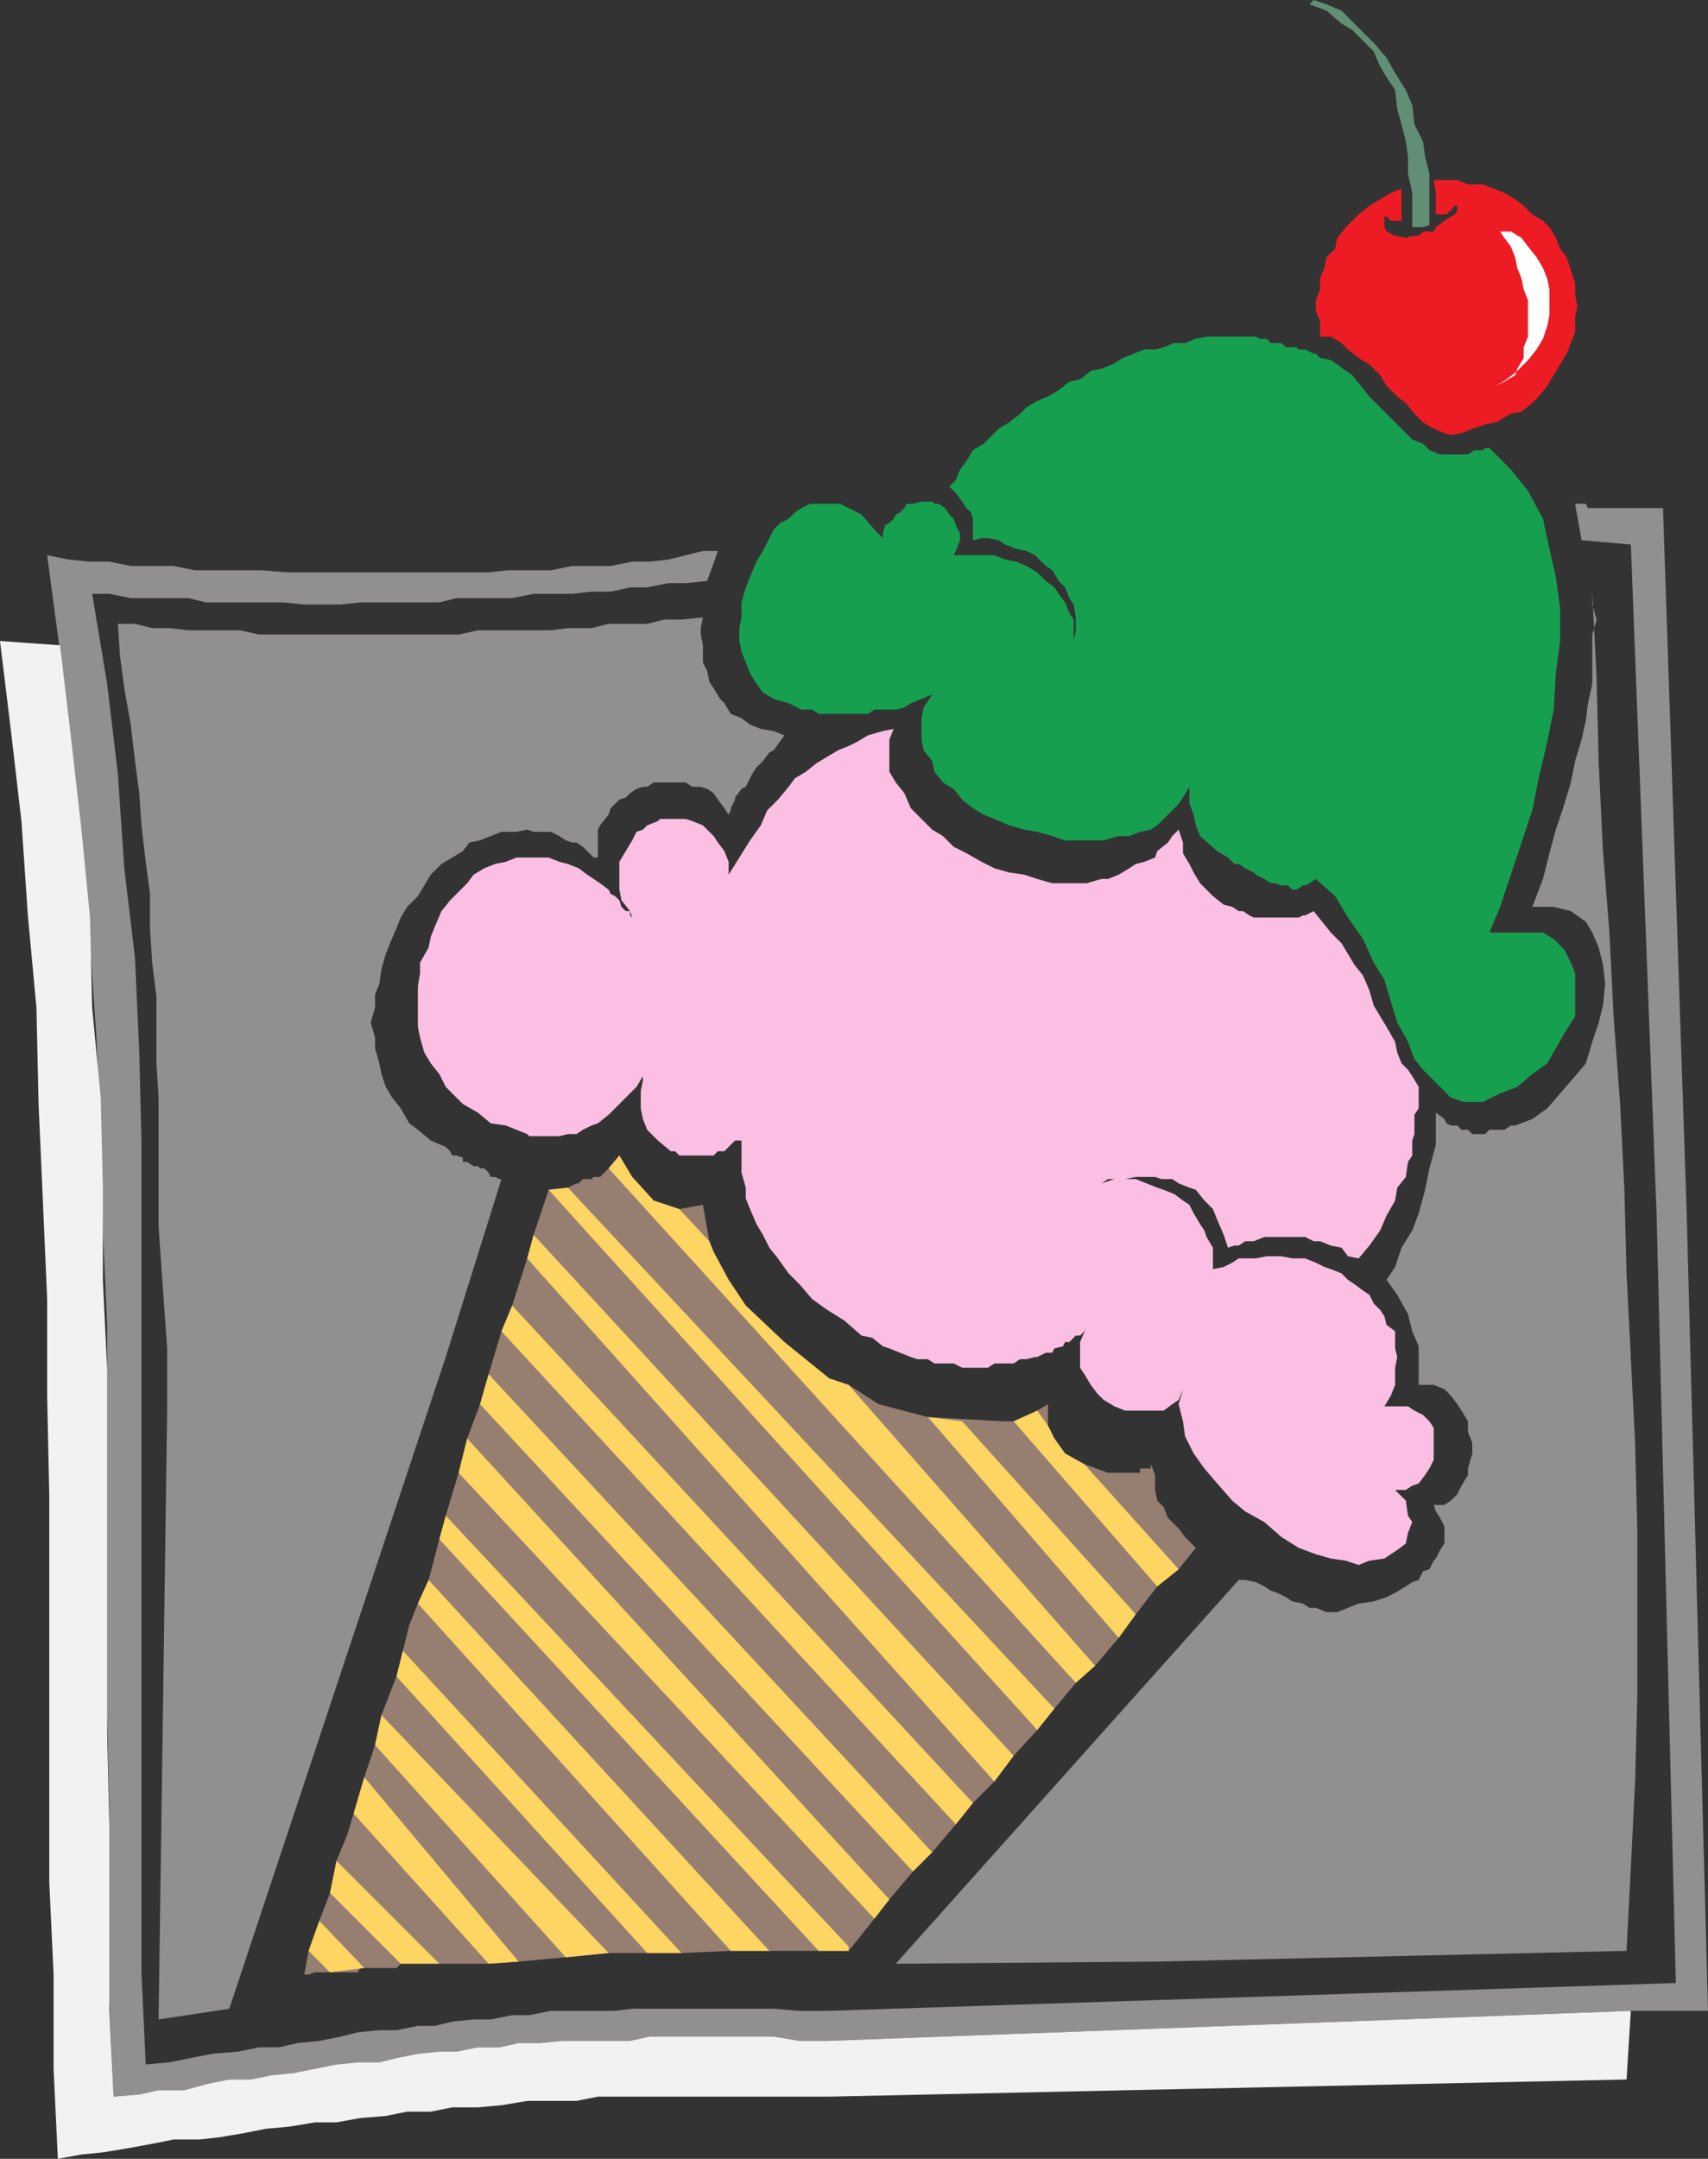
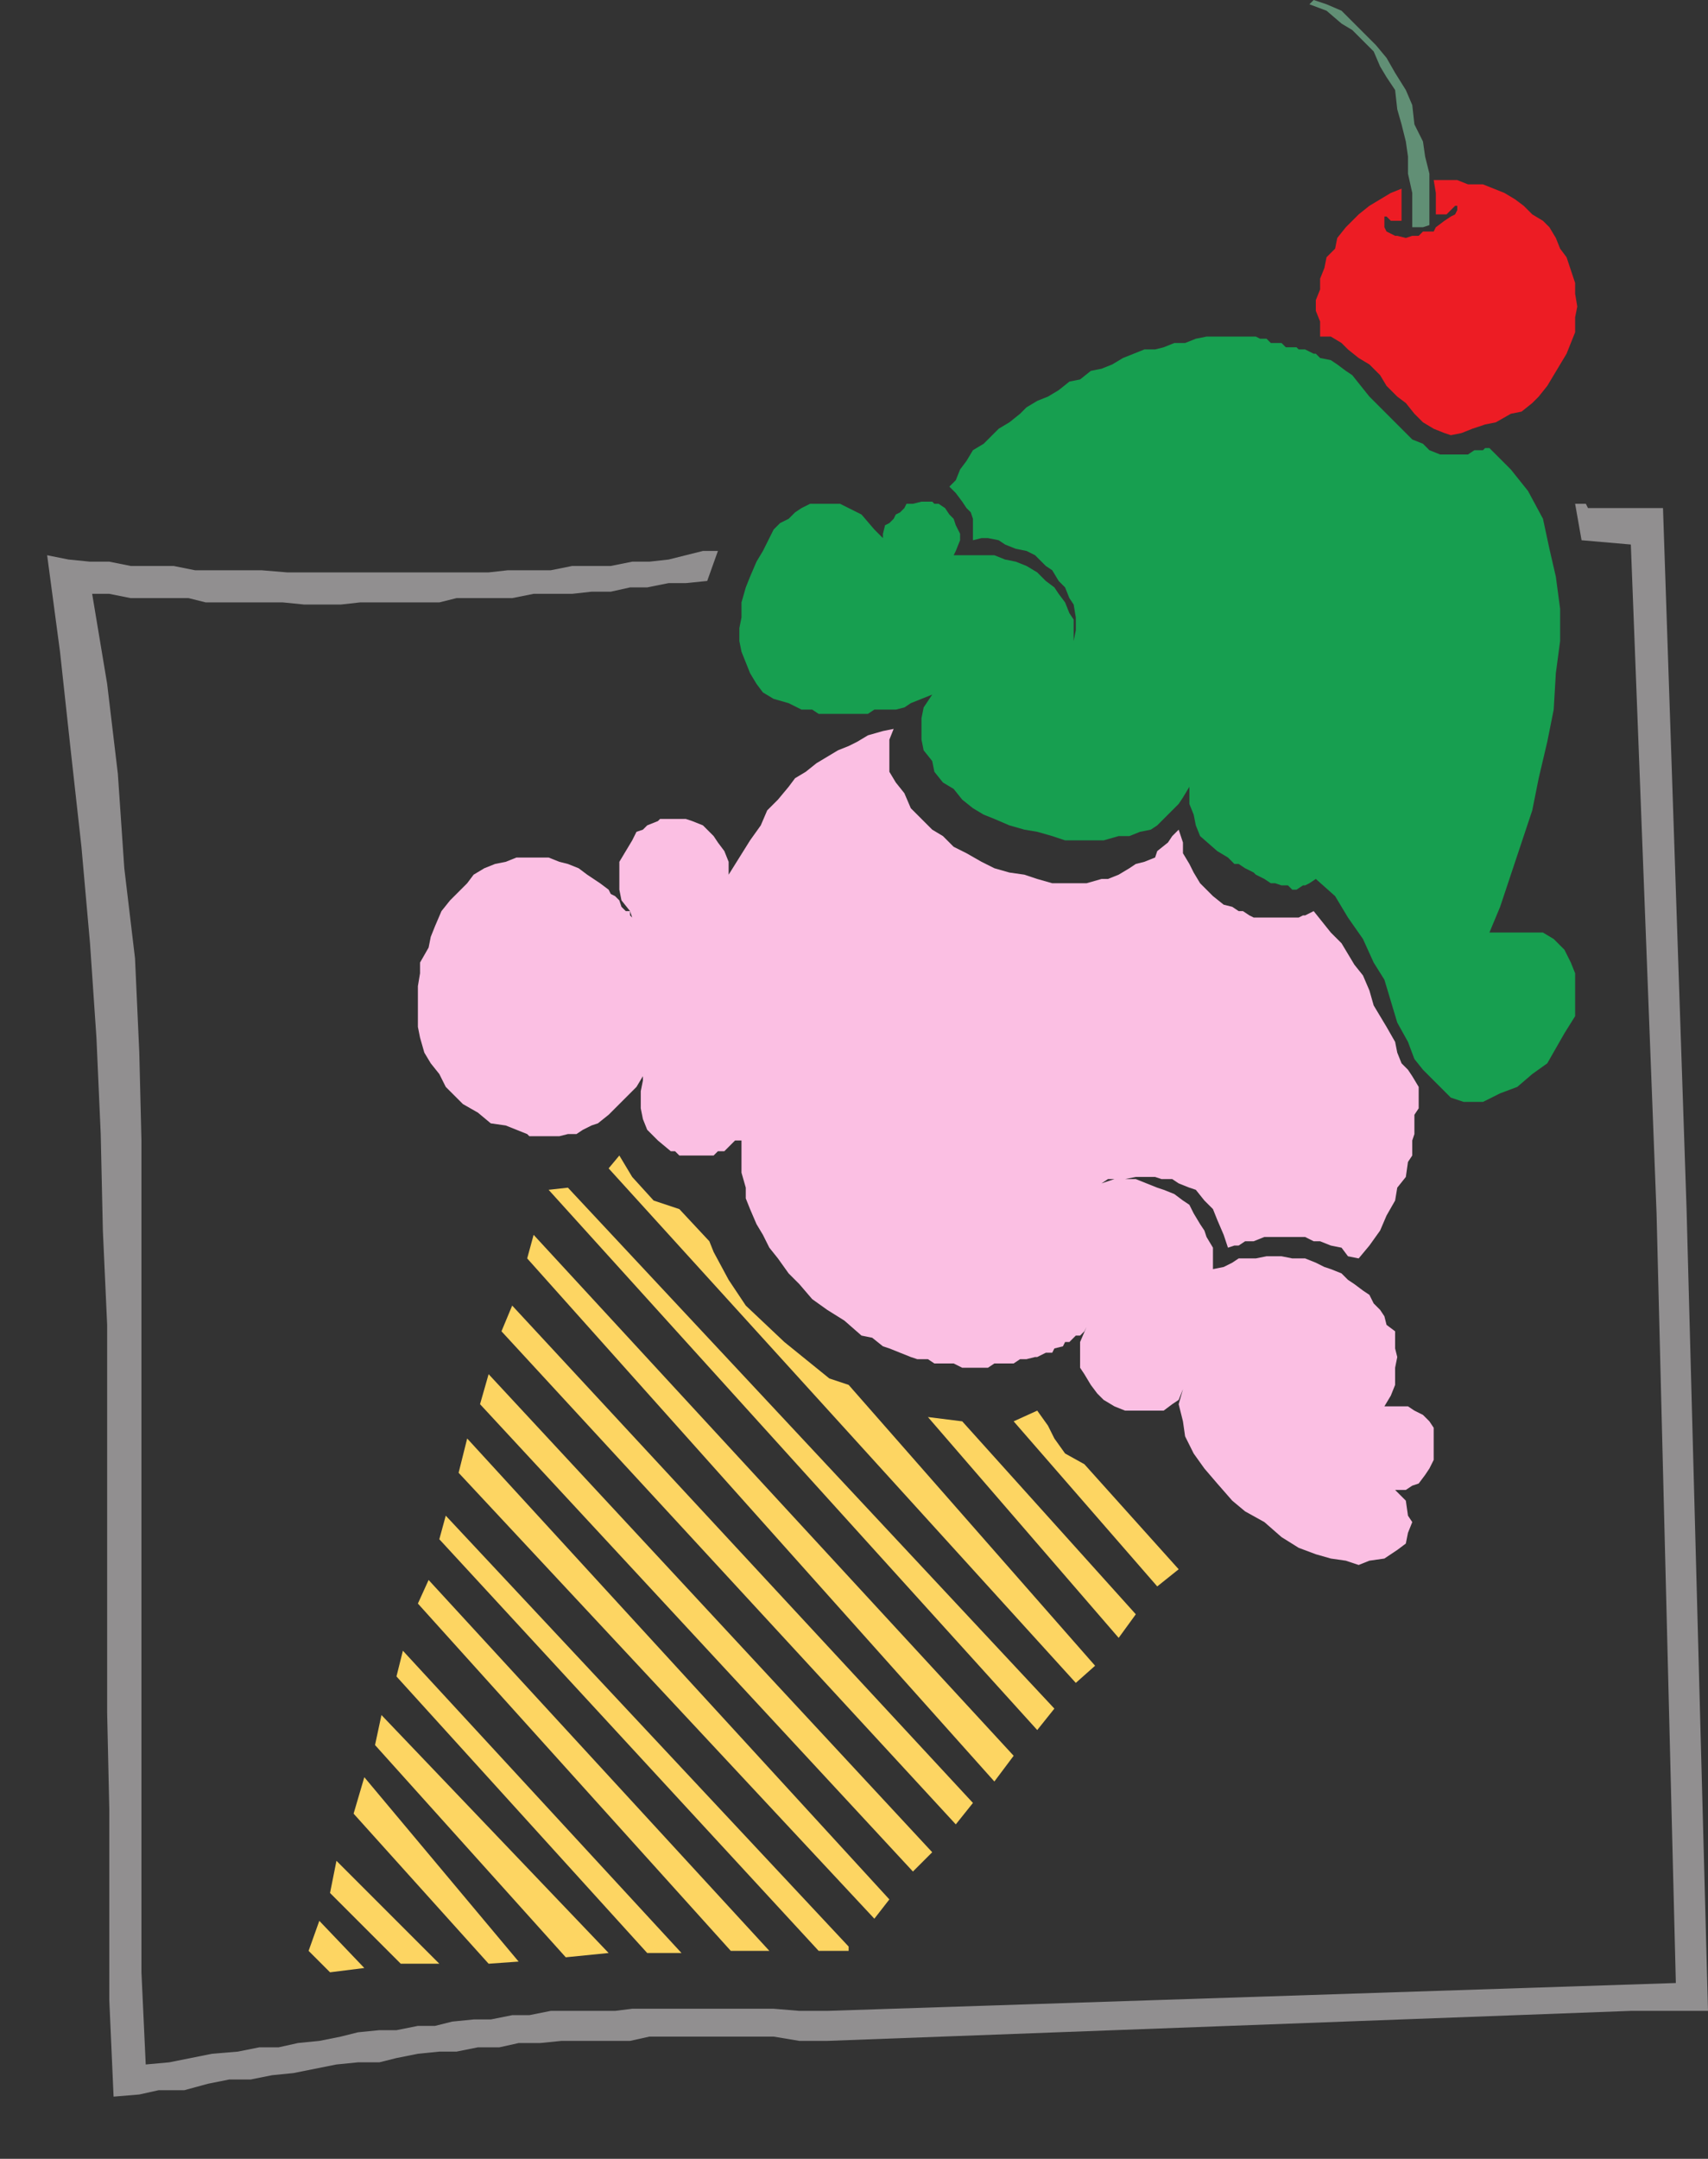
<svg xmlns="http://www.w3.org/2000/svg" width="597.75" height="755.25">
  <rect width="100%" height="100%" fill="#333333" stroke="none" />
-   <path fill="#918f90" fill-rule="evenodd" d="M58.5 474.75v-3l-1.5-21L55.5 429v-45l-.75-12v-23.25l-1.5-12-.75-12v-12L51 301.5l-1.5-12.75-.75-11.25-1.5-11.25-1.5-12.75-2.25-12.75L42 229.5l-.75-11.25h6l6 1.5h6l6.75.75h18l6.75 1.5h69.75l6.75-1.5h25.5l6-.75H207l6-1.5h13.5l6-1.5h6l7.5-.75-.75 3.75V222l.75 3.75v6l1.5 3 .75 3.75 1.5 2.25 2.25 3.75 1.5 1.5 2.25 3.75 3.75 1.5 3 2.25 3.75 1.5 4.5.75 3.75 1.5-3.75 5.25-1.5.75-2.25 3-2.25 2.25-1.5 2.25-2.25 4.5-1.5.75-2.25 3v.75l-1.5 3v.75L255 285l-1.5-2.25-2.25-3-1.5-2.25-2.25-1.5-2.25-.75h-3l-2.25-1.5h-11.25l-2.25 1.5H225l-2.25.75-2.25 1.5-1.5 1.5-2.25.75-3 3L213 285l-3 3.75-.75 1.5v12V300h-1.5l-3.75-3.75-2.25-1.5h-1.5L198 294l-2.25-1.5-3-1.5h-6l-2.25-.75-3.75.75h-5.25l-7.5 3-3.75.75-2.25 3-7.5 4.5-3.75 3.75-4.5 7.5-3.75 3.75-2.25 3.75-1.5 3.75-2.25 5.25-1.5 3.75-1.5 5.25-.75 5.25-1.5 3.75v4.5l-1.5 5.25 1.5 5.25v3.75l1.5 5.25.75 3.75 1.5 4.5 2.25 3.75 3 3.75 3 5.25 3 2.25 4.5 3.75 5.25 2.25 1.5 1.5.75 1.5h1.5l2.25.75v1.5h1.5l2.25 1.5h1.5l.75.75h1.5l1.5 1.5.75 1.5h1.5l1.5.75h.75L156 474.75H58.5m438 0V471l-2.25-5.25-1.5-6L489 453l-3.75-5.25 3-4.5 2.25-6.75 3.75-6 2.25-6 2.25-8.25 1.5-7.5 2.25-8.25v-11.25l3 2.25.75 1.5 1.5.75H510l1.5 1.5h2.25l1.5 1.5h4.5l1.5-1.5h5.25l2.25-1.5h1.5l6-2.25 5.25-3.75 4.5-5.25 5.25-6L555 372l2.25-7.5 2.25-6.75 1.5-6 .75-7.5-.75-6.75-1.5-6-2.25-5.25-2.25-3.75-5.25-3.75-6-1.5h-7.5l3.75-9.75 2.25-9 2.25-8.25 3-9 2.25-7.5 1.5-7.5 2.25-7.5L555 252l.75-6 1.5-6.75V222l1.5-5.25-1.5-5.25V207l1.5 30 .75 30 1.5 30.75 2.25 28.5 1.5 30 2.25 30 1.5 30 .75 29.25 1.5 29.25H496.5m-438 0v18.75l-3 213 24.75-3.75 75.75-228H58.5m438 0v9.75h5.25l3.75 1.5 2.25 2.25 2.25 3 1.5 2.25 2.25 3.75V501l1.5 3.75v3.75l-1.5 5.25V516l-2.25 3.75-1.5 3-2.25 2.25-2.25 1.5h-3.75l.75 2.25L504 531l1.5 3v6l-1.5 2.25-1.5 3-.75.75-1.5 3-2.25.75-1.5 3-2.25.75L492 555l-3.75 2.25-3 1.5-4.5 1.5-5.25.75-7.5 3h-3.75l-3.75-1.5h-2.25L456 561l-3.75-.75-2.25-1.5-3-1.5-2.25-.75-2.25-1.5-3-1.5-3.75-.75h-2.25L313.5 687l91.5-.75 164.25-3.75 1.5-29.25 1.5-30L573 594v-59.25l-.75-30-1.5-29.25v-.75H496.5" />
  <path fill="#918f90" fill-rule="evenodd" d="m247.5 203.25-7.5.75h-6l-7.5 1.5h-6l-6.75 1.5H207l-6.75.75h-13.5l-7.5 1.5h-19.5l-6 1.5H126l-6.75.75H106.5l-7.5-.75H72l-6-1.5H45.75l-7.5-1.5h-6l5.25 31.5 3.75 31.5 2.25 33 3.75 31.5 1.5 33L49.5 399v291l1.5 32.25 8.25-.75 15-3 9-.75 7.5-1.5h6.75l6.75-1.5 7.5-.75 7.5-1.5 6-1.5 7.5-.75h6l7.5-1.5h6l6-1.5 7.5-.75h6l7.5-1.5h6l7.5-1.5h22.5l6-.75h49.5l9 .75h9.75l297-9.75-6.75-269.25-9-234-17.25-1.5-2.25-12.75H555l.75 1.5H582L590.25 423l7.5 280.5h-27L289.5 714h-9.75l-9-1.5h-43.5l-6.75 1.5h-24l-7.5.75h-7.5l-6.75 1.5h-7.5l-7.5 1.5h-6l-7.5.75-7.5 1.5-6 1.5h-7.5l-7.5.75-15 3-7.5.75-7.5 1.5h-7.5l-7.5 1.5-8.25 2.25h-9l-6.75 1.5-9 .75-1.5-33.75V633l-.75-33.75V463.5l-1.5-33-.75-33.75-1.5-33.75-2.25-33-3-33.75-3.75-33.75L21 228l-4.5-33.75 7.5 1.5 7.5.75h6.75l7.5 1.5h15l7.5 1.5H91.5l9 .75H171l6.75-.75h15l7.5-1.5h13.5l7.5-1.5h6l6.75-.75 12-3h5.25l-3.75 10.5" />
-   <path fill="#f2f2f2" fill-rule="evenodd" d="M0 224.25 3.75 255l3.75 32.25 2.25 33 3 32.25.75 33.75L15 420l1.5 34.5v33.75l.75 35.25v135l1.5 32.25v33l1.5 31.5 8.25-1.5L36 753l9-1.5 8.25-1.5 7.5-1.5h9l6.75-.75 9-1.5 7.5-1.5 8.25-.75 9-1.5h7.5L126 741l9-.75 7.5-1.5h8.25l7.5-1.5h9l8.25-.75 9-1.5h17.25l7.5-1.5h81l279-6 1.5-24L289.5 714h-9.75l-9-1.5h-43.5l-6.75 1.5h-24l-7.5.75h-7.5l-6.75 1.5h-7.5l-7.5 1.5h-6l-7.5.75-7.5 1.5-6 1.5h-7.5l-7.5.75-15 3-7.5.75-7.5 1.5h-7.5l-7.5 1.5-8.25 2.25h-9l-6.75 1.5-9 .75-1.5-30.75v-64.5l-.75-31.5v-127.5l-1.5-31.5V415.5l-.75-31.5-3-31.5-.75-31.5-3-30.75-3.75-33-3.75-31.5-21-1.5" />
  <path fill="#179f50" fill-rule="evenodd" d="M375.75 224.25v-7.5l-1.5-2.25-1.5-3.75-2.25-3-1.5-2.25-3-2.25-3-3-3.75-2.25-3.75-1.5-3.75-.75-3.75-1.5h-14.25l.75-1.5L336 189v-2.25l-1.5-3-.75-2.25-1.5-1.5-1.5-2.25-2.25-1.5H327l-.75-.75h-3.75l-3 .75h-2.25l-.75 1.5-1.5 1.5-1.5.75-.75 1.5-1.5 1.5-1.5.75-.75 3v1.5l-3-3-4.5-5.25-7.5-3.75h-10.5l-3 1.5-2.25 1.5-2.25 2.25-3 1.5-2.25 2.25-3.75 7.5-2.25 3.75-2.25 5.25-1.5 3.75-1.5 5.25V216l-.75 3.75v4.5l.75 3.75 3 7.5 2.25 3.75 2.25 3 3.75 2.25L276 246l4.5 2.25h3.75l2.25 1.5h17.25l2.25-1.5h7.5l3-.75 2.25-1.5 7.5-3-3 4.5-.75 3.75v7.5l.75 3.75 3 3.75.75 3.75 3 3.75 3.75 2.25 3 3.75 3.75 3 3.75 2.25 3.75 1.5 5.25 2.25 5.25 1.5 4.5.75 5.25 1.5 4.5 1.5h13.5l5.25-1.5h3.75L399 291l3.75-.75 2.25-1.5 7.5-7.5L414 279l2.25-3.75v-3 9l1.5 3.75.75 3.75 1.5 3.75 6 5.25 3.75 2.25 2.25 2.25h1.5l2.25 1.5 3 1.5.75.75 3 1.5 2.25 1.5h1.5l2.25.75h2.25l1.5 1.5h1.5l2.25-1.5h.75l1.5-.75 2.25-1.5 6.75 6 4.5 7.5 5.25 7.5 3.75 8.25 3.75 6 4.5 15 3.75 6.75 2.25 6 3 3.75 9.75 9.75 4.5 1.5H519l6-3 6-2.25 5.25-4.5 5.25-3.75 6-10.5 3.75-6v-15l-1.5-3.75-2.25-4.5-3.75-3.75-3.75-2.25h-18.75l3.75-9 11.25-33.75 2.25-11.25 3-12.75 2.25-11.25.75-12.75 1.5-11.25V213l-1.5-11.25-2.25-9.75-2.25-10.5-5.25-9.75-6-7.5-7.5-7.5h-1.5l-.75.75h-3l-2.25 1.5H504l-3.75-1.5-2.25-2.25-3.75-1.5-15-15-6-7.5-2.25-1.5-3-2.25-2.25-1.5-3.75-.75-1.5-1.5h-.75l-3-1.5h-2.25l-.75-.75H450l-1.5-1.5h-3.75l-1.5-1.5H441l-1.5-.75h-17.25l-3.75.75-3.75 1.5H411l-3.75 1.5-3 .75h-3.75l-7.5 3-3.75 2.25-3.75 1.5-3.75.75-3.75 3-3.75.75-3.75 3-3.75 2.25-3.75 1.5-3.75 2.25-2.25 2.25-3.75 3-3.75 2.25-5.25 5.25-3.75 2.25-2.25 3.75-2.25 3-1.5 3.75-2.25 2.25 2.25 2.25 2.25 3 1.5 2.25 1.5 1.5.75 2.25v7.5l3-.75h2.25l3.75.75 2.25 1.5 3.75 1.5 3.75.75 3 1.5L366 198l2.25 1.5 2.25 3.75 2.25 2.25 1.5 3.75 1.5 2.25.75 4.5v4.5l-.75 3.75" />
  <path fill="#fbbfe3" fill-rule="evenodd" d="m496.5 380.25-2.25-3.75-1.5-2.25-2.25-2.25-1.5-3.75-.75-3.75-3-5.25-4.5-7.5-1.5-5.25-2.25-5.25-3-3.75-4.5-7.5-3.75-3.75-6-7.5-3 1.5H456l-1.5.75h-15.75l-1.5-.75-2.25-1.5h-1.5l-2.25-1.5-3-.75-3.75-3-4.5-4.5-2.25-3.75-1.5-3-2.25-3.75v-3.75l-1.5-4.5-2.25 2.25-1.5 2.25-3.75 3-.75 2.25-3.75 1.5-3 .75-2.25 1.5-3.75 2.25-3.75 1.5h-2.25l-5.25 1.5h-12l-5.25-1.5-4.5-1.5-5.25-.75-5.25-1.5-4.5-2.25-5.25-3-4.5-2.25-3.75-3.75-3.75-2.25-7.5-7.5-2.25-5.25-3-3.75-2.25-3.75v-11.25l1.5-3.75-3.75.75-5.25 1.5-3.75 2.25-3 1.5-3.75 1.5-7.5 4.5-3.75 3-3.75 2.25-2.25 3-3.75 4.5-3.75 3.75-2.25 5.25-3.75 5.25-7.5 12v-4.5l-1.5-3.75-2.25-3-1.5-2.25-3.75-3.75-3.75-1.5-2.25-.75h-9l-.75.75-3.75 1.5-1.5 1.5-2.25.75-1.5 3-4.5 7.5v9.75l.75 3.75 3 3.75.75 2.25-.75-.75v-1.5H219l-1.5-1.5-.75-2.25-1.5-1.5-1.5-.75-.75-1.5-3-2.25-4.5-3-3-2.25-3.75-1.5-3-.75L192 300h-11.25l-3.75 1.5-3.75.75-3.75 1.5-3.75 2.25-2.25 3-6 6-3 3.75-2.25 5.25-1.5 3.75-.75 3.75-3 5.25v3.75l-.75 4.5v14.25L147 363l1.5 5.25 2.25 3.75 3 3.75 2.25 4.5 6 6 5.25 3 4.5 3.75 5.25.75 7.5 3 .75.75h10.5l3-.75h3l2.25-1.5 3-1.5 2.25-.75 3.75-3 9.75-9.75 2.25-3.75v1.5l-.75 3.75v6l.75 3.75 1.5 3.75 3.75 3.75 4.5 3.75h1.5l1.5 1.5h12l1.5-1.5h2.25l3.75-3.75h2.25v11.25l1.5 5.25v3.75l1.5 3.75 2.25 5.25L267 432l2.25 4.5 3 3.75 3.75 5.25 3.75 3.75 4.5 5.25 5.25 3.75 6 3.75 6 5.25 3.75.75 3.75 3 2.25.75 7.5 3 2.25.75h3.75L327 477h6.75l3 1.5h9L348 477h6.75l2.25-1.5h2.25l3-.75h.75l3-1.5h2.25l.75-1.5 3-.75.75-1.5h1.5l2.25-2.25h1.5l1.5-1.5.75-1.5-2.25 5.25v9l1.5 2.25 2.25 3.75 2.25 3 2.25 2.25L390 492l3.75 1.5h13.5l3-2.25 2.25-1.5L414 486l-1.5 5.25 1.5 6 .75 5.25 3 6 3.75 5.25L426 519l5.25 6 4.5 3.75 6.75 3.75 6 5.25 6 3.75 6 2.25 5.25 1.5 5.25.75 4.5 1.5 3.75-1.5 5.25-.75 4.5-3 3-2.25.75-3.75 1.5-3.75-1.5-2.25L492 525l-3.75-3.75H492l2.25-1.5 2.25-.75 2.25-3 1.5-2.25 1.5-3V499.5l-1.5-2.25L498 495l-3-1.5-2.25-1.5h-8.25l2.25-3.75 1.5-3.75v-6l.75-3.75-.75-3v-6l-3-2.25-.75-3-1.5-2.25-2.25-2.25-1.5-3-2.25-1.5-3-2.25-2.25-1.5-2.25-2.25-3.75-1.5-2.25-.75-3-1.5-3.75-1.5h-4.5l-3.75-.75h-5.25l-3.75.75h-6l-2.25 1.5-3 1.5-3.75.75v-7.5l-2.25-3.75-.75-2.25-1.5-2.25-2.25-3.75-1.5-3L414 420l-3-2.25-3.75-1.5-2.25-.75-7.5-3H390l-4.5 1.5 2.25-1.5h6l3.75-.75h6.75l2.25.75h3.75l2.25 1.5 3.75 1.5 2.25.75 3 3.75 3 3 1.5 3.75 2.25 5.25 1.5 4.5 2.25-.75h1.5l2.25-1.5h3l3.75-1.5h14.25l3 1.5H462l3.75 1.5 3.75.75 2.25 3 3.75.75 3.75-4.5 3.75-5.25 2.25-5.25 3-5.25.75-4.5 3-3.75.75-5.25 1.5-2.25V399l.75-2.25V390l1.5-2.25v-7.5" />
-   <path fill="#967e71" fill-rule="evenodd" d="m418.5 541.5-3.75-3.75-2.25-3-3.75-3.75-1.5-3.75L405 525l-.75-3.75V516l-1.5-3.75v1.5H399v1.5h-11.25l-8.25-3-6.75-3.75-3.75-5.25-2.25-4.5v-7.5L363 493.5l-8.25 3.75H351l-26.25-1.5-17.25-4.5-10.5-6.75-6.75-2.25-15.75-12.75-13.5-12.75-6-9-5.25-9.75-1.5-3.75L246 421.5l-8.25 1.5-9-3-7.5-8.25-4.5-7.5-3.75 4.5-3 3h-2.25l-.75.75h-3l-1.5 1.5h-.75l-3 1.5-6.75.75-5.25 15.75-2.25 8.25-5.25 16.5-3.75 9-4.5 15-3 10.5-4.5 12-3 12-4.5 15-2.25 8.25-3.75 14.25-3.75 8.25-3 7.5-4.5 18-5.25 13.5-2.25 10.5-3.75 11.25-3.75 12.75-2.25 7.5-3.75 9-2.25 11.25-3.75 9.75-3.75 10.5-1.5 8.25h1.5l2.25-.75h15l.75-1.5h12.75l1.5-1.5H171l10.5-.75 16.5-1.5 15-1.5h25.5l17.25-.75H297l9-11.25 5.25-6.75 8.25-9.75 6.75-6.75 8.25-9.75 6-7.5 7.5-7.5 6.75-9 8.25-9 6-7.5 7.5-9 6.75-6 8.25-9.75 6-8.25L405 555l7.5-6 6-7.5" />
  <path fill="#ed1c24" fill-rule="evenodd" d="M484.5 75.75v3.75l.75 1.5 3 1.5h.75l3 .75 2.25-.75h2.25L498 81h3.75l.75-1.5 3-2.25 2.25-1.5 1.5-.75.75-1.5V72h-.75l-3 3h-3.75v.75-8.25l-.75-4.5H510l3.75 1.5H519l7.5 3 3.75 2.25 3 2.25 3 3 3.75 2.25 2.25 2.25 2.25 3.75L546 87l2.25 3 3 9v3.75l.75 4.5-.75 3.75v5.25l-3 7.5L541.5 135l-3 3.75-2.25 2.25-3.75 3-3.75.75-5.25 3-3.75.75-4.5 1.5-3.75 1.5-3.75.75-2.25-.75-3.75-1.5-3.75-2.25-3-3-3-3.75-3-2.25-3.75-3.75-2.25-3.75-3.75-3.75-3.75-2.25-3.75-3-2.25-2.25-3.75-2.25H462v-5.25l-1.5-3.75V105l1.5-3.75V97.5l1.5-3.75.75-3.75 3-3 .75-3.75 3-3.75 4.5-4.5 3.75-3 7.5-4.5 3.75-1.5v11.25h-3.75l-1.5-1.5h-.75" />
  <path fill="#618f75" fill-rule="evenodd" d="m458.25 1.5 6 2.25 5.25 4.5 3.75 2.25 7.5 7.5 2.25 5.25 2.25 3.75 3 4.5.75 6.75 1.5 5.25 1.5 6 .75 5.25v6l1.5 6.75v12H498l2.25-.75v-18l-1.5-6-.75-5.25-3-6-.75-6.75L492 31.5l-3.75-6-3-5.25-3.75-4.5-12-12-5.25-2.25-4.5-1.5-1.5 1.5" />
  <path fill="#fdd562" fill-rule="evenodd" d="m412.5 549-33-36.75-6.75-3.75-3.75-5.25-2.25-4.5-3.75-5.25-8.25 3.75L405 555l7.5-6m-15 15.75-60.75-67.5-12-1.5L391.5 573l6-8.25M228.75 420l-7.5-8.25-4.5-7.5-3.75 4.5 163.5 180 6.75-6L297 484.5l-6.75-2.25-15.75-12.75-13.5-12.75-6-9-5.25-9.75-1.5-3.75-10.5-11.25-9-3M369 597.75 198.75 415.5l-6.75.75 171 189 6-7.5m-14.25 16.5L186.75 432l-2.25 8.25 163.5 183 6.75-9m-14.25 16.5-161.25-174-3.75 9 159 172.5 6-7.5M326.25 648 171 480.75l-3 10.5 151.5 163.5 6.75-6.75m-15 16.5L163.5 503.25l-3 12 145.5 156 5.25-6.75m-14.25 18V681L156 530.25l-2.25 8.25 132.75 144H297m-27.75 0L150 552.75l-3.75 8.25 109.5 121.5h13.5m-30.75.75L141 577.5l-2.25 9 87.75 96.75h12m-25.5 0L133.5 600l-2.25 10.5L198 684.75l15-1.5m-31.5 3-54-64.5-3.75 12.75L171 687l10.5-.75m-27.75.75-36-36-2.25 11.25L140.25 687h13.5m-26.25 1.5L111.75 672 108 682.5l7.5 7.5 12-1.5" />
-   <path fill="#fff" fill-rule="evenodd" d="m525 81 1.5 2.25 2.25 3 1.5 3.75.75 3.75 1.5 3.75.75 3.75 1.5 3.75v12.75l-1.5 3.75v3.75L531 129l-.75 2.25-3.75 2.25-3 1.5 3.75-2.25 3.75-3 3.75-3.75 3-3.75 2.25-3.75 1.5-4.5.75-3.75v-9l-.75-3.75-1.5-3.75-2.25-3.75-3-3.75-2.25-3-3.75-2.25H525" />
</svg>